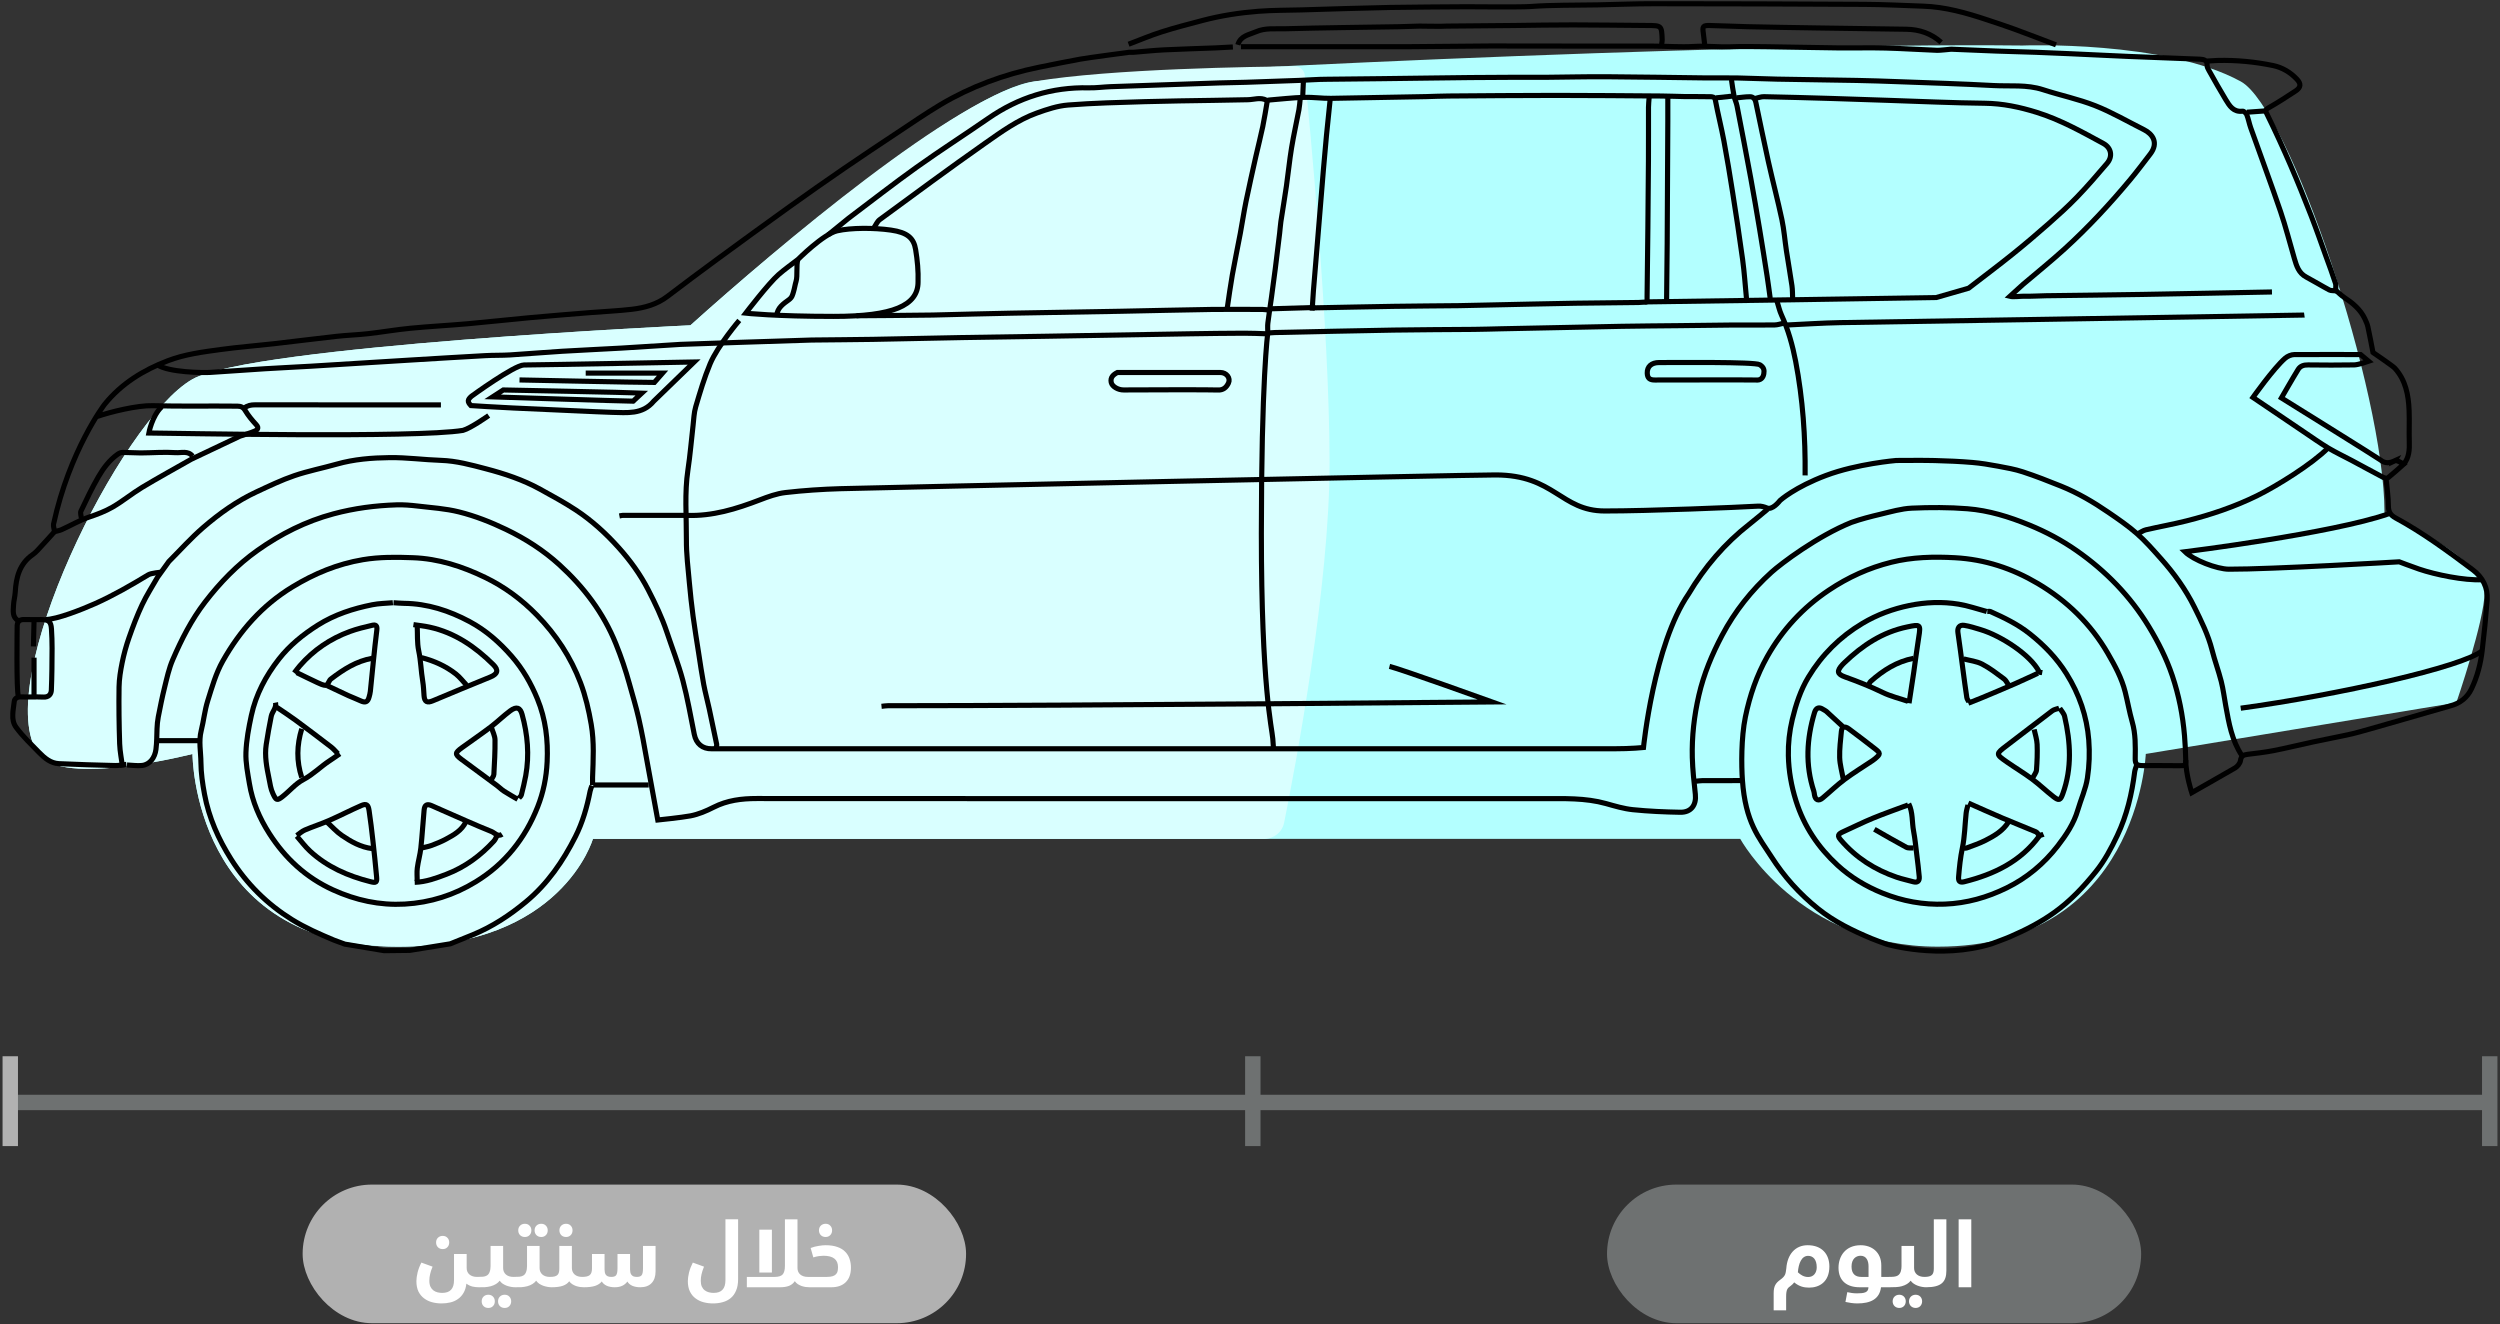
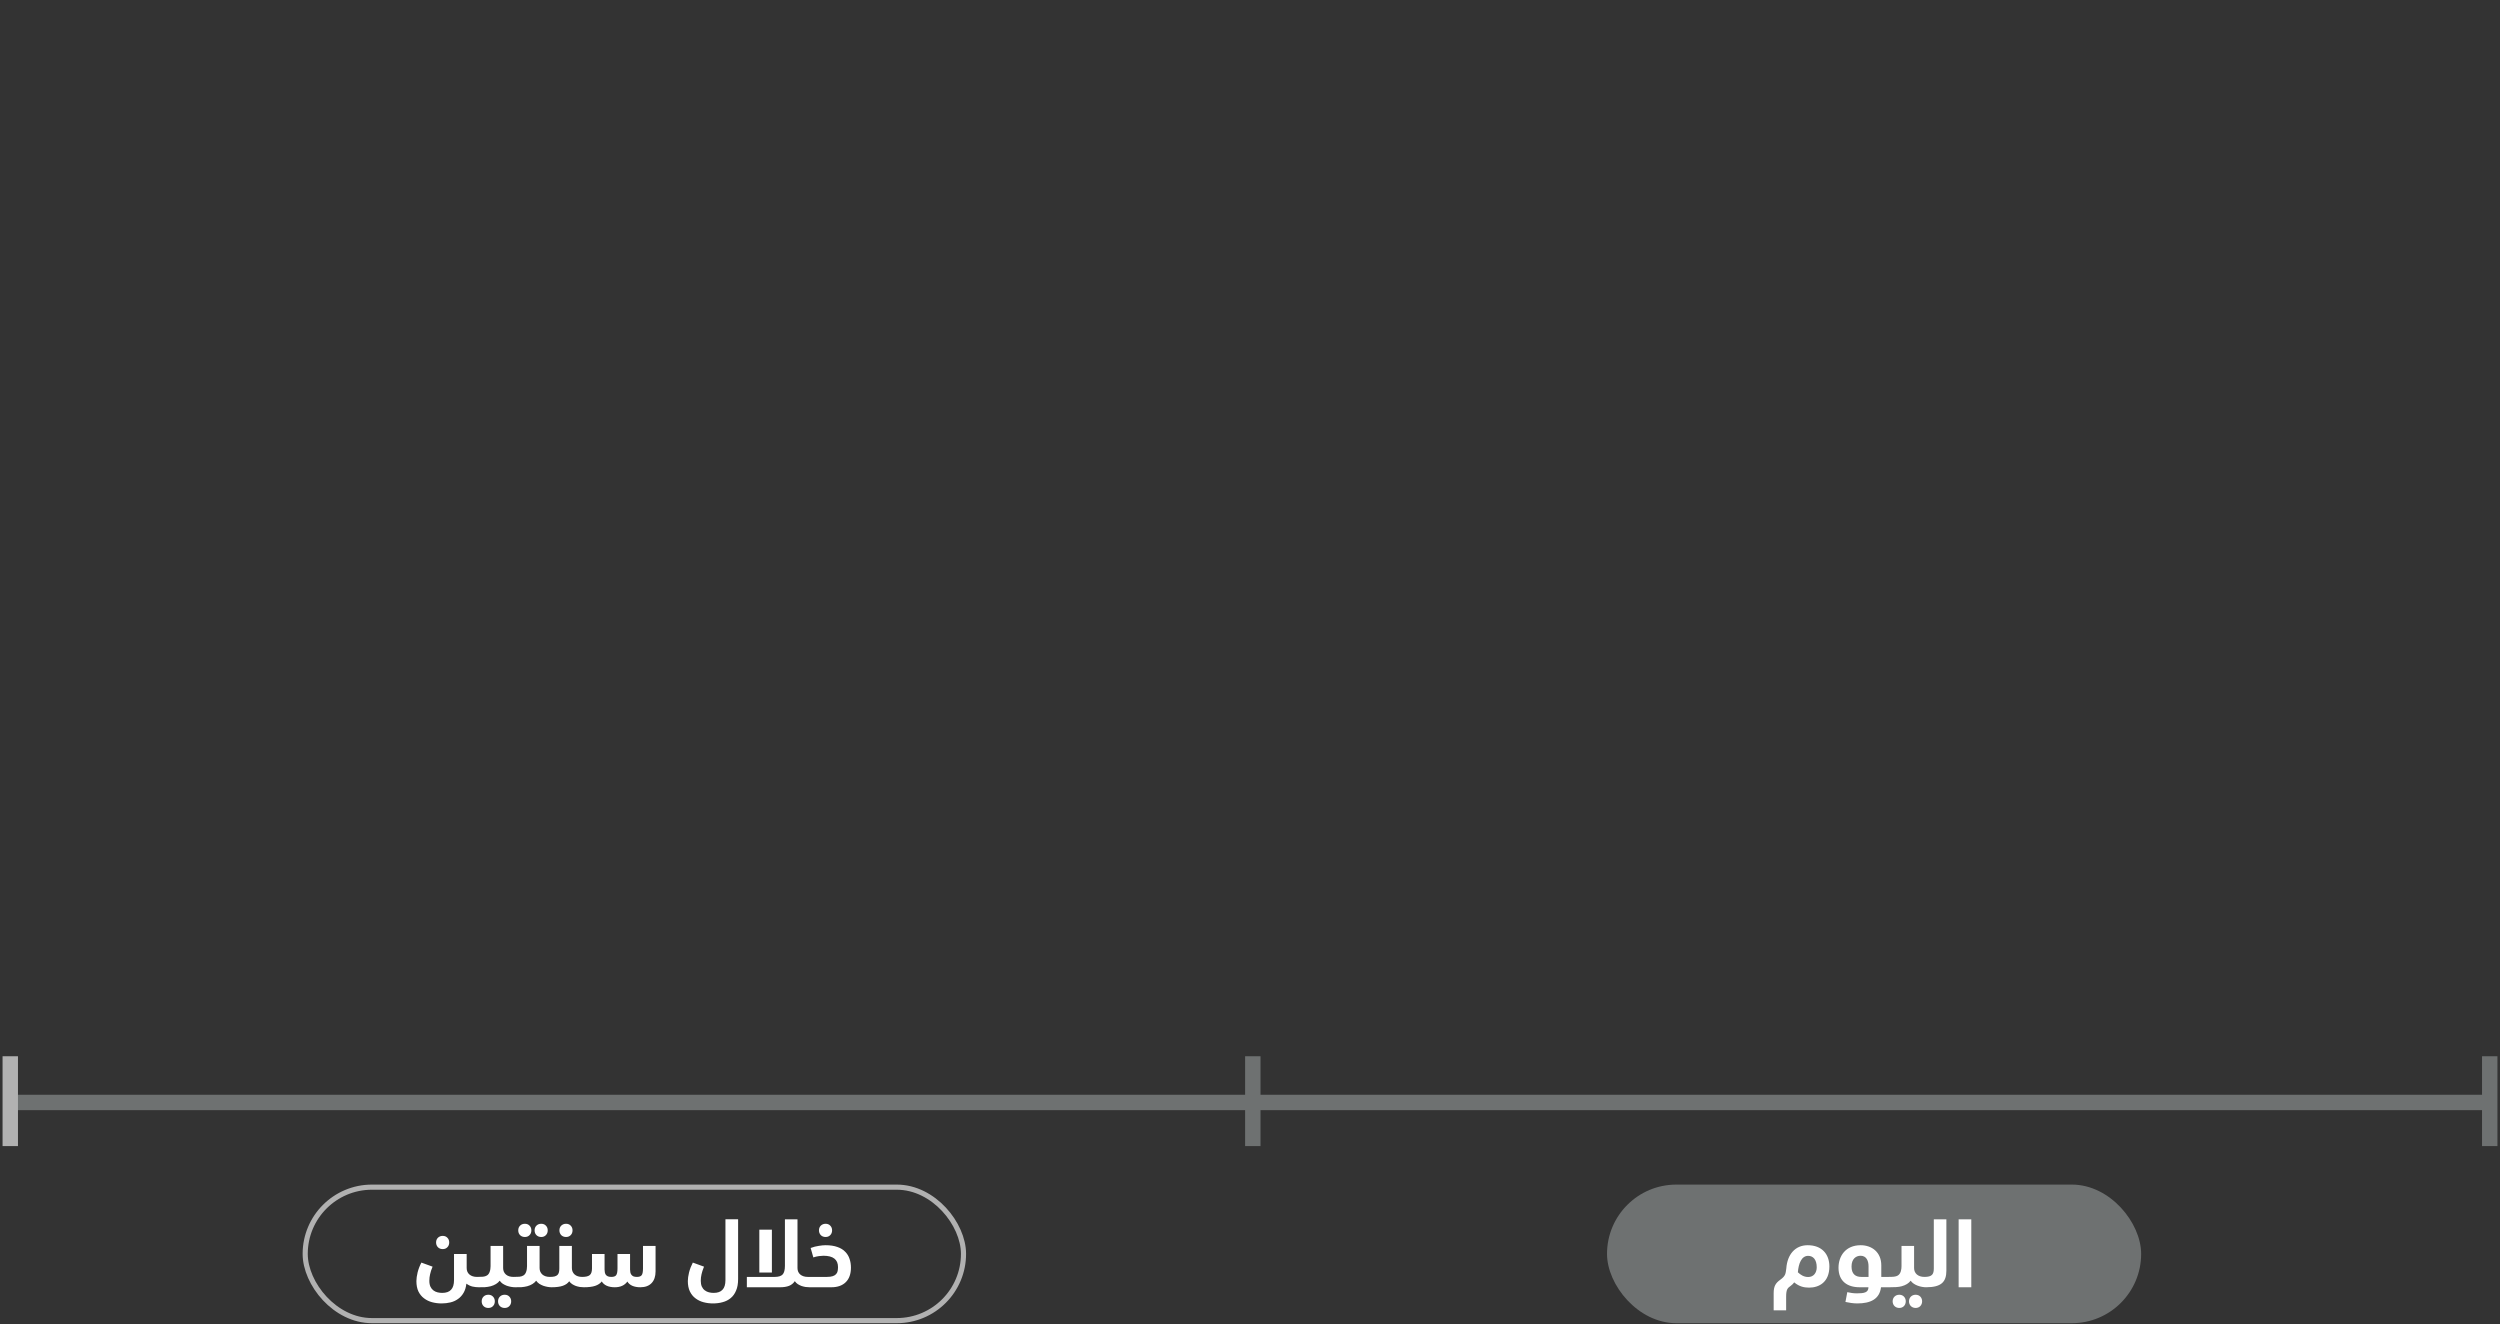
<svg xmlns="http://www.w3.org/2000/svg" width="487" height="258" viewBox="0 0 487 258" fill="none">
  <rect x="0" y="0" width="487" height="258" fill="#333333" stroke="none" />
  <g clip-path="url(#clip0_1451_182160)">
    <path d="M201.499 15.867C188.299 17.467 151.332 48.201 134.499 63.367C134.499 63.367 48.999 67.368 37.499 73.868C23.499 81.781 -2.001 133.412 7.499 146.868C12.12 153.412 37.499 146.868 37.499 146.868C37.499 146.868 37.499 184.412 77.499 184.412C109.499 184.412 115.499 163.412 115.499 163.412H338.999C338.999 163.412 350.499 184.412 377.499 184.412C416.499 184.412 417.999 146.868 417.999 146.868L478.499 136.867C478.499 136.867 483.999 120.867 483.999 115.367C483.999 109.867 471.499 103.367 464.499 99.867C464.499 76.367 445.999 21.065 436.499 15.867C421.743 7.794 393.999 8.867 393.999 8.867C335.166 8.201 214.699 14.267 201.499 15.867Z" fill="#B3FFFF" />
    <path d="M201.499 15.868C186.499 18.413 151.332 48.202 134.499 63.368C134.499 63.368 48.999 67.369 37.499 73.869C23.499 81.782 -2.001 133.413 7.499 146.869C12.12 153.413 37.499 146.869 37.499 146.869C37.499 146.869 37.499 184.413 77.499 184.413C109.499 184.413 115.499 163.413 115.499 163.413H246.263C248.15 163.413 249.777 162.103 250.149 160.253C252.299 149.575 259.038 114.155 259 90C258.959 63.695 255.071 23.544 254.18 14.684C254.077 13.664 253.236 12.916 252.211 12.925C244.802 12.984 216.217 13.372 201.499 15.868Z" fill="#D9FFFF" />
-     <path d="M31.497 79.242C29.606 81.027 28.998 84.348 28.998 84.348C34.021 84.387 81.077 85.355 90.19 83.837C91.707 83.419 95.194 80.949 95.194 80.949" stroke="black" stroke-miterlimit="10" />
    <path d="M97.805 162.518C96.944 163.087 96.376 162.236 95.758 161.988C92.558 160.704 89.417 159.28 86.256 157.899C85.527 157.578 84.802 157.242 84.068 156.931C83.178 156.547 82.716 156.79 82.619 157.782C82.386 160.252 82.249 162.727 81.982 165.193C81.841 166.501 81.457 167.78 81.291 169.088C81.184 169.924 81.272 170.785 81.272 171.636" stroke="black" stroke-miterlimit="10" />
    <path d="M337.656 18.703C336.523 18.825 335.385 18.946 334.252 19.068" stroke="black" stroke-miterlimit="10" />
-     <path d="M337.291 15.543C337.451 16.598 337.578 17.658 337.792 18.699C337.923 19.36 338.249 19.988 338.375 20.649C339.285 25.346 340.189 30.044 341.055 34.751C341.658 38.028 342.212 41.31 342.762 44.597C343.267 47.632 343.749 50.676 344.22 53.715C344.449 55.169 344.629 56.633 344.833 58.091" stroke="black" stroke-miterlimit="10" />
    <path d="M441.109 21.617C439.976 21.7 438.838 21.778 437.705 21.86" stroke="black" stroke-miterlimit="10" />
    <path d="M320.851 58.809C320.851 58.809 319.747 58.916 319.178 58.925C315.084 58.993 310.994 58.998 306.9 59.066C301.147 59.164 295.39 59.305 289.637 59.426C287.814 59.465 285.99 59.523 284.167 59.543C279.951 59.592 275.74 59.606 271.524 59.674C266.418 59.752 261.312 59.873 256.206 59.966C256.085 59.966 255.963 59.854 255.842 59.791" stroke="black" stroke-miterlimit="10" />
    <path d="M255.598 59.914C252.885 59.997 250.166 60.075 247.453 60.157" stroke="black" stroke-miterlimit="10" />
    <path d="M338.264 19.067C339.154 18.984 340.048 18.838 340.938 18.848C341.541 18.853 341.906 19.32 342.032 19.918C342.844 23.769 343.617 27.625 344.473 31.467C345.319 35.245 346.307 38.994 347.114 42.782C347.537 44.781 347.688 46.833 347.994 48.856C348.339 51.127 348.743 53.393 349.073 55.668C349.19 56.466 349.166 57.288 349.205 58.1" stroke="black" stroke-miterlimit="10" />
    <path d="M37.506 88.847C36.602 87.744 35.299 88.254 34.219 88.176C31.963 88.021 29.687 88.22 27.416 88.23C26.24 88.235 25.068 88.128 23.891 88.133C23.565 88.133 23.2 88.293 22.923 88.488C21.314 89.635 20.142 91.201 19.174 92.869C17.924 95.028 16.845 97.294 15.775 99.555C15.595 99.934 15.824 100.513 15.867 100.999" stroke="black" stroke-miterlimit="10" />
    <path d="M371.879 136.985C372.181 135.001 372.497 133.017 372.788 131.028C373.124 128.718 373.401 126.403 373.776 124.099C374.179 121.604 374.067 121.604 371.568 122.119C366.695 123.121 362.796 125.723 359.295 129.083C359.168 129.2 359.047 129.321 358.93 129.448C357.753 130.731 357.85 131.31 359.416 131.869C361.901 132.759 364.342 133.722 366.725 134.879C368.29 135.643 370.031 136.051 371.689 136.62" stroke="black" stroke-miterlimit="10" />
    <path d="M248.062 145.617C248.023 145.048 247.984 144.484 247.94 143.915C247.78 141.81 245.713 133.825 245.713 103.92C245.713 74.014 246.967 64.775 246.967 64.775C246.967 64.167 246.904 63.55 246.977 62.952C247.186 61.245 247.459 59.548 247.692 57.846C247.945 56.022 248.188 54.199 248.421 52.375C248.713 50.066 248.995 47.756 249.272 45.446C249.365 44.678 249.409 43.9 249.52 43.136C249.87 40.826 250.269 38.522 250.6 36.207C250.955 33.742 251.193 31.252 251.597 28.796C252.005 26.311 252.564 23.851 253.031 21.376C253.167 20.656 253.201 19.917 253.284 19.188" stroke="black" stroke-miterlimit="10" />
    <path d="M85.891 78.878C73.817 78.878 61.738 78.883 49.664 78.863C48.886 78.863 48.201 78.985 47.598 79.486" stroke="black" stroke-miterlimit="10" />
    <path d="M133.546 100.395C129.452 100.395 125.362 100.395 121.268 100.399C121.064 100.399 120.864 100.477 120.66 100.516" stroke="black" stroke-miterlimit="10" />
    <path d="M365.129 161.543C367.196 162.72 369.248 163.921 371.343 165.044C371.737 165.258 372.301 165.151 372.788 165.19" stroke="black" stroke-miterlimit="10" />
    <path d="M114.095 72.676C118.433 72.676 129.067 72.676 129.067 72.676L127.467 74.499C124.428 74.499 101.199 74.013 101.199 74.013" stroke="black" stroke-miterlimit="10" />
    <path d="M241.133 8.732C241.639 6.957 243.316 6.787 244.663 6.189C246.453 5.396 248.388 5.659 250.25 5.606C257.622 5.401 264.999 5.333 272.376 5.207C273.752 5.182 275.133 5.129 276.509 5.085C276.509 5.085 281.211 5.168 281.858 5.085C281.858 5.085 294.744 4.968 294.865 4.968C298.717 4.92 302.563 4.847 306.414 4.852C311.238 4.852 316.057 4.934 320.881 4.964C323.682 4.983 323.686 4.964 323.793 7.765C323.803 8.047 323.721 8.333 323.677 8.616" stroke="black" stroke-miterlimit="10" />
    <path d="M30.943 144.281H38.602" stroke="black" stroke-miterlimit="10" />
    <path d="M63.765 133.583C65.141 134.229 66.518 134.891 67.899 135.523C68.657 135.868 69.45 136.15 70.204 136.505C71.166 136.962 71.633 136.782 71.905 135.766C72.003 135.406 72.105 135.041 72.144 134.672C72.557 130.704 72.907 126.721 73.403 122.763C73.52 121.834 73.184 121.654 72.518 121.805C71.045 122.146 69.562 122.501 68.142 123.021C64.344 124.416 61.076 126.624 58.411 129.693C58.023 130.14 57.677 130.621 57.312 131.088" stroke="black" stroke-miterlimit="10" />
    <path d="M53.918 137.777C55.134 138.609 56.374 139.401 57.56 140.277C59.889 141.993 62.194 143.744 64.489 145.504C64.985 145.883 65.389 146.384 65.832 146.832" stroke="black" stroke-miterlimit="10" />
    <path d="M115.553 152.914H126.372" stroke="black" stroke-miterlimit="10" />
    <path d="M383.428 156.438C385.635 157.41 387.833 158.407 390.056 159.35C392.229 160.274 394.437 161.125 396.61 162.049C396.868 162.161 397.024 162.516 397.228 162.759" stroke="black" stroke-miterlimit="10" />
    <path d="M466.542 89.746C465.516 90.217 464.665 90.368 463.707 89.6C463.24 89.225 444.417 77.516 444.417 77.516C444.417 77.516 446.804 73.358 447.684 71.958C448.117 71.267 448.798 71.078 449.62 71.087C452.62 71.126 455.615 71.136 458.616 71.082C459.428 71.068 461.412 70.377 461.412 70.377L459.846 69.069C459.846 69.069 450.714 69.045 446.945 69.069C446.337 69.069 445.608 69.385 445.141 69.789C442.89 71.744 438.873 77.419 438.873 77.419C438.873 77.419 445.807 82.126 448.769 84.11C450.344 85.165 451.89 86.278 453.519 87.256C455.007 88.15 456.593 88.885 458.129 89.707C460.162 90.791 462.175 91.904 464.217 92.974C464.49 93.115 464.986 93.227 465.161 93.086C466.216 92.245 467.208 91.331 468.219 90.436C468.219 90.436 466.979 89.551 466.537 89.755L466.542 89.746Z" stroke="black" stroke-miterlimit="10" />
    <path d="M95.738 141.727C95.981 142.539 96.419 143.346 96.429 144.158C96.458 146.385 96.322 148.617 96.205 150.844C96.186 151.175 95.899 151.496 95.738 151.817" stroke="black" stroke-miterlimit="10" />
    <path d="M398.075 162.517C397.792 162.639 397.399 162.678 397.238 162.892C393.581 167.852 388.427 170.322 382.636 171.766C381.697 172 381.468 171.611 381.537 170.784C381.692 168.902 381.882 167.045 382.271 165.182C382.738 162.965 382.762 160.655 383.005 158.389C383.063 157.854 383.238 157.334 383.36 156.809" stroke="black" stroke-miterlimit="10" />
    <path d="M416.553 103.919C417.039 103.676 417.501 103.326 418.016 103.209C420.642 102.601 423.297 102.13 425.909 101.473C430.654 100.282 435.255 98.736 439.68 96.562C443.4 94.734 450.377 90.425 453.519 87.25" stroke="black" stroke-miterlimit="10" />
    <path d="M396.981 131.148C395.483 131.839 393.99 132.549 392.478 133.21C390.382 134.124 388.267 135.005 386.157 135.89C385.252 136.269 384.333 136.619 383.424 136.984" stroke="black" stroke-miterlimit="10" />
    <path d="M58.781 141.973C57.813 145.133 57.73 148.294 58.781 151.455" stroke="black" stroke-miterlimit="10" />
    <path d="M6.629 128.109V135.403" stroke="black" stroke-miterlimit="10" />
    <path d="M115.432 152.912C115.432 152.426 115.417 151.939 115.432 151.453C115.549 148.001 115.768 144.587 115.169 141.101C114.688 138.314 114.066 135.591 113.078 132.99C111.197 128.035 108.323 123.653 104.613 119.846C101.661 116.816 98.281 114.302 94.498 112.479C90.078 110.344 85.429 108.822 80.421 108.642C77.163 108.521 73.924 108.482 70.695 109.026C65.74 109.858 61.233 111.73 56.939 114.346C51.065 117.92 46.718 122.89 43.406 128.759C42.059 131.142 41.291 133.88 40.464 136.515C39.871 138.402 39.681 140.41 39.195 142.336C38.675 144.412 39.127 146.479 39.141 148.54C39.156 150.607 39.462 152.693 39.842 154.736C40.693 159.302 42.541 163.469 45.03 167.393C48.089 172.217 52.047 176.141 56.866 179.132C59.424 180.722 62.229 181.947 65.011 183.119C65.687 183.401 66.455 183.625 67.17 183.916L74.829 185.19C76.492 185.171 78.15 185.152 79.813 185.132L87.715 183.858C89.174 183.27 90.637 182.691 92.091 182.093C95.894 180.527 99.273 178.305 102.444 175.674C106.665 172.178 109.67 167.768 112.091 162.978C113.487 160.226 114.357 157.201 114.951 154.133C115.024 153.758 115.189 153.403 115.31 153.038" stroke="black" stroke-miterlimit="10" />
    <path d="M347.988 63.316C351.475 63.156 354.956 62.913 358.443 62.849C364.317 62.742 448.563 61.415 448.889 61.371" stroke="black" stroke-miterlimit="10" />
    <path d="M396.252 142.094C396.456 143.066 396.792 144.034 396.831 145.011C396.899 146.67 396.831 148.337 396.709 149.991C396.67 150.492 396.257 150.963 396.014 151.45" stroke="black" stroke-miterlimit="10" />
    <path d="M6.629 121.062C6.59 122.682 6.547 124.306 6.508 125.925" stroke="black" stroke-miterlimit="10" />
-     <path d="M391.267 160.086C390.202 161.841 388.495 162.824 386.759 163.713C385.597 164.307 384.343 164.72 383.117 165.182C382.903 165.265 382.636 165.192 382.393 165.192" stroke="black" stroke-miterlimit="10" />
+     <path d="M391.267 160.086C390.202 161.841 388.495 162.824 386.759 163.713C382.903 165.265 382.636 165.192 382.393 165.192" stroke="black" stroke-miterlimit="10" />
    <path d="M57.809 162.88C58.66 163.853 59.434 164.908 60.377 165.783C63.727 168.881 67.783 170.651 72.154 171.75C73.297 172.036 73.463 171.92 73.36 170.782C73.146 168.428 72.898 166.08 72.636 163.731C72.417 161.781 72.189 159.836 71.897 157.896C71.722 156.719 71.376 156.486 70.336 156.938C68.245 157.852 66.212 158.907 64.121 159.826C62.57 160.507 60.951 161.018 59.395 161.684C58.816 161.932 58.335 162.394 57.805 162.759" stroke="black" stroke-miterlimit="10" />
    <path d="M342.032 74.025C342.97 74.132 343.457 73.607 343.593 72.799C343.709 72.099 343.612 71.545 342.8 71.044C341.852 70.456 326.272 70.64 323.194 70.626C321.696 70.621 320.845 71.418 320.884 72.683C320.913 73.66 321.356 74.03 322.343 74.025C322.343 74.025 341.716 73.986 342.037 74.025H342.032Z" stroke="black" stroke-miterlimit="10" />
    <path d="M123.334 78.148L125.036 76.568C122.726 76.446 98.048 75.965 98.048 75.965L95.967 77.312C95.967 77.312 120.251 78.109 123.334 78.148Z" stroke="black" stroke-miterlimit="10" />
    <path d="M90.754 160.086C89.952 161.783 88.401 162.644 86.854 163.475C85.965 163.957 85.011 164.336 84.063 164.691C83.441 164.924 82.77 165.026 82.123 165.192" stroke="black" stroke-miterlimit="10" />
    <path d="M372.788 128.234C369.525 128.862 366.841 130.573 364.405 132.737C364.235 132.888 364.157 133.136 364.035 133.34" stroke="black" stroke-miterlimit="10" />
    <path d="M253.897 15.906C253.858 16.84 253.814 17.769 253.775 18.702" stroke="black" stroke-miterlimit="10" />
    <path d="M371.694 156.802C369.423 157.653 367.133 158.45 364.891 159.369C362.912 160.181 361.001 161.144 359.046 162.024C358.02 162.486 357.884 162.802 358.565 163.605C361.517 167.072 365.217 169.435 369.506 170.894C370.537 171.244 371.611 171.458 372.662 171.759C373.547 172.012 373.941 171.633 373.868 170.782C373.741 169.362 373.566 167.942 373.391 166.527C373.202 164.986 373.056 163.434 372.769 161.912C372.428 160.133 372.652 158.251 371.816 156.559" stroke="black" stroke-miterlimit="10" />
    <path d="M382.514 128.355C383.729 128.681 385.047 128.808 386.136 129.377C387.653 130.164 389.02 131.244 390.401 132.265C390.78 132.542 390.984 133.058 391.266 133.461" stroke="black" stroke-miterlimit="10" />
    <path d="M72.519 128.234C69.446 128.769 66.917 130.403 64.496 132.246C64.403 132.314 64.316 132.397 64.253 132.489C64.005 132.849 63.757 133.525 63.523 133.52C62.949 133.506 62.366 133.219 61.821 132.966C60.474 132.343 59.142 131.677 57.805 131.03" stroke="black" stroke-miterlimit="10" />
    <path d="M3.59 135.648C3.152 134.734 3.347 121.79 3.347 121.79C3.444 120.905 3.988 120.657 4.805 120.686C5.899 120.725 6.994 120.696 8.088 120.696C9.473 120.696 9.935 121.099 10.023 122.519C10.101 123.774 10.149 125.033 10.145 126.288C10.13 129.001 10.12 131.719 10.004 134.433C9.969 135.245 9.483 135.843 8.452 135.789C6.998 135.716 5.535 135.814 4.076 135.75C3.361 135.721 2.831 136.096 2.778 136.626C2.598 138.333 2.053 140.209 3.147 141.693C4.45 143.458 6.065 144.999 7.611 146.58C8.676 147.669 9.872 148.69 11.492 148.763C15.139 148.933 18.785 149.04 22.433 149.128C23.157 149.147 23.891 148.982 24.621 148.899" stroke="black" stroke-miterlimit="10" />
    <path d="M90.876 133.458C90.185 132.729 89.578 131.902 88.795 131.29C86.816 129.743 84.554 128.737 82.123 128.109" stroke="black" stroke-miterlimit="10" />
-     <path d="M339.236 152.06C336.722 152.06 334.213 152.055 331.699 152.065C331.251 152.065 330.809 152.142 330.361 152.181" stroke="black" stroke-miterlimit="10" />
    <path d="M63.766 160.203C64.699 161.054 65.545 162.027 66.581 162.732C68.38 163.962 70.287 165.041 72.518 165.309" stroke="black" stroke-miterlimit="10" />
    <path d="M400.506 8.731C397.831 7.72 395.167 6.684 392.478 5.702C390.708 5.055 388.918 4.467 387.129 3.874C383.054 2.517 378.94 1.34 374.607 1.199C370.8 1.073 366.987 0.869 363.18 0.849C349.526 0.771 335.866 0.732 322.212 0.723C318.526 0.723 314.835 0.878 311.149 0.951C306.773 1.039 302.382 0.951 298.025 1.277C296.206 1.413 285.902 1.311 285.62 1.316C280.675 1.365 275.734 1.36 270.789 1.452C265.032 1.564 259.279 1.763 253.527 1.929C250.731 2.006 247.925 1.982 245.138 2.196C241.448 2.483 237.786 3.052 234.197 4C231.557 4.7 228.902 5.376 226.3 6.208C224.117 6.903 221.997 7.803 219.848 8.615" stroke="black" stroke-miterlimit="10" />
    <path d="M31.4 111.457C31.4 111.457 29.435 111.637 28.891 111.968C25.501 114.015 22.098 115.994 18.455 117.613C16.092 118.664 11.05 120.686 8.842 120.686" stroke="black" stroke-miterlimit="10" />
    <path d="M151.294 61.494C151.411 59.963 152.636 59.146 153.658 58.407C154.314 57.935 154.392 57.439 154.567 56.87C154.776 56.194 154.868 55.484 155.073 54.808C155.408 53.704 155.063 51.648 155.428 50.553M155.428 50.553C155.428 50.553 160.402 45.574 163.086 44.961C165.771 44.349 170.259 44.353 173.541 44.82C176.823 45.287 178 46.41 178.365 48.618C178.71 50.694 178.91 52.834 178.837 54.93C178.837 59.54 173.935 61.635 162.435 61.635C150.935 61.635 145.27 61.003 145.27 61.003C145.27 61.003 149.685 55.222 151.669 53.486C152.865 52.44 154.168 51.526 155.428 50.553Z" stroke="black" stroke-miterlimit="10" />
    <path d="M401.236 137.961C401.562 138.486 402.053 138.977 402.185 139.546C403.347 144.589 403.643 149.631 401.839 154.611C401.363 155.929 401.105 156.036 400.03 155.209C398.61 154.11 397.312 152.846 395.873 151.776C394.268 150.584 392.547 149.554 390.908 148.411C388.744 146.899 388.768 146.869 390.898 145.25C393.869 142.999 396.806 140.703 399.787 138.462C400.152 138.189 400.667 138.121 401.115 137.961" stroke="black" stroke-miterlimit="10" />
    <path d="M99.997 79.478C104.655 79.672 117.459 80.29 119.205 80.324C122.112 80.377 125.152 80.81 127.35 78.15L135.222 70.516C135.222 70.516 106.236 71.07 102.064 71.099C100.182 71.114 91.852 77.182 91.852 77.182C91.05 77.887 91.025 78.247 91.73 79.006C91.73 79.006 97.4 79.375 99.997 79.482V79.478Z" stroke="black" stroke-miterlimit="10" />
    <path d="M359.053 141.604C357.958 140.593 356.869 139.572 355.765 138.57C355.595 138.414 355.357 138.332 355.162 138.2C354.36 137.656 353.762 137.841 353.465 138.813C351.934 143.904 351.647 149.01 353.334 154.131C353.412 154.364 353.417 154.617 353.461 154.86C353.64 155.871 354.248 156.119 355.036 155.463C356.471 154.267 357.817 152.954 359.31 151.84C361.066 150.532 362.943 149.389 364.766 148.169C364.936 148.057 365.097 147.936 365.253 147.804C366.351 146.866 366.371 146.744 365.253 145.864C363.57 144.546 361.863 143.253 360.147 141.974C359.354 141.381 358.785 141.57 358.702 142.455C358.542 144.152 358.318 145.864 358.367 147.561C358.406 148.947 358.814 150.318 359.057 151.694" stroke="black" stroke-miterlimit="10" />
    <path d="M144.009 62.422C144.009 62.422 139.827 67.314 138.33 70.873C137.192 73.582 136.36 76.431 135.524 79.252C135.179 80.414 135.154 81.673 135.008 82.889C134.673 85.763 134.444 88.656 134.012 91.515C133.326 96.047 133.734 100.594 133.71 105.136C133.691 107.932 134.041 110.733 134.289 113.524C134.483 115.717 134.726 117.905 135.018 120.088C135.339 122.486 135.733 124.873 136.103 127.261C136.419 129.289 136.706 131.321 137.085 133.339C137.386 134.934 137.819 136.5 138.159 138.085C138.66 140.39 139.142 142.705 139.613 145.014C139.652 145.199 139.54 145.418 139.502 145.622" stroke="black" stroke-miterlimit="10" />
    <path d="M425.783 148.049C425.783 150.835 426.95 154.414 426.95 154.414C426.95 154.414 433.52 150.689 435.382 149.6C435.864 149.318 436.364 148.691 436.442 148.166C436.573 147.237 437.055 147.042 437.828 146.945C439.535 146.736 441.247 146.541 442.934 146.211C445.501 145.705 448.04 145.078 450.597 144.528C453.146 143.984 455.713 143.512 458.251 142.933C460.294 142.467 476.224 137.789 477.347 137.497C479.239 137.001 480.634 135.878 481.446 134.181C482.57 131.851 483.216 129.342 483.523 126.775C483.917 123.502 484.242 120.215 484.495 116.928C484.685 114.462 483.591 112.415 481.694 111C476.846 107.382 471.984 103.774 466.639 100.881C465.716 100.38 465.258 99.733 465.258 98.571C465.258 96.83 464.976 95.085 464.816 93.344" stroke="black" stroke-miterlimit="10" />
    <path d="M347.503 62.953C346.895 63.075 346.287 63.294 345.68 63.303C342.723 63.342 339.762 63.303 336.805 63.323C333.523 63.347 330.241 63.401 326.958 63.439C323.272 63.483 319.582 63.498 315.896 63.566C308.077 63.712 300.253 63.887 292.433 64.047C290.649 64.086 288.869 64.149 287.084 64.164C281.896 64.213 276.712 64.213 271.524 64.3C263.782 64.427 256.046 64.616 248.305 64.781C247.818 64.791 247.332 64.859 246.846 64.898" stroke="black" stroke-miterlimit="10" />
    <path d="M24.742 149.019C25.715 149.058 26.702 149.218 27.655 149.116C29.23 148.946 30.174 147.56 30.378 145.989C30.553 144.642 30.538 143.31 30.587 141.973C30.616 141.2 30.684 140.422 30.83 139.663C31.205 137.752 31.579 135.841 32.051 133.949C32.508 132.111 32.907 130.22 33.656 128.494C35.357 124.55 37.298 120.723 39.938 117.29C42.885 113.463 46.216 110.011 50.164 107.214C54.687 104.01 59.554 101.545 64.971 100.096C69.027 99.011 73.106 98.476 77.264 98.345C78.64 98.301 80.026 98.423 81.397 98.583C84.077 98.899 86.805 99.07 89.406 99.721C92.562 100.509 95.596 101.705 98.567 103.13C102.38 104.958 105.876 107.21 108.969 110.02C113.719 114.343 117.542 119.376 119.973 125.415C121.004 127.973 121.884 130.56 122.608 133.21C123.221 135.437 123.902 137.65 124.412 139.901C125.025 142.595 125.526 145.318 125.998 148.046C126.285 149.695 128.132 159.736 128.132 159.736C128.132 159.736 132.82 159.255 134.512 158.929C136.063 158.628 137.585 157.981 139.005 157.256C141.67 155.9 144.456 155.554 147.408 155.554C198.427 155.588 249.442 155.579 300.461 155.579C304.618 155.579 308.786 155.399 312.866 156.541C314.587 157.023 316.328 157.548 318.093 157.728C321.156 158.039 324.249 158.175 327.327 158.229C329.428 158.263 330.478 156.823 330.254 154.733C329.997 152.345 329.72 149.957 329.661 147.56C329.559 143.48 330.016 139.454 330.935 135.457C331.888 131.314 333.503 127.463 335.477 123.738C337.947 119.079 341.186 115 345.086 111.469C346.87 109.85 354.023 104.428 360.646 101.768C362.504 101.107 364.429 100.621 366.35 100.164C368.358 99.687 370.386 99.079 372.428 98.987C376.027 98.826 379.654 98.822 383.243 99.103C387.42 99.434 391.398 100.674 395.307 102.274C398.575 103.611 401.643 105.25 404.493 107.239C410.182 111.202 414.977 116.113 418.585 122.055C420.418 125.075 422.018 128.226 423.161 131.625C424.444 135.442 425.208 139.323 425.543 143.31C425.675 144.886 425.748 146.471 425.782 148.051C425.806 149.116 425.582 149.184 424.454 149.16C422.106 149.111 419.752 149.155 417.403 149.14C416.188 149.136 415.92 148.829 415.94 147.687C415.979 145.318 416.022 142.96 415.356 140.631C414.812 138.715 414.476 136.741 413.99 134.805C413.314 132.092 411.986 129.661 410.596 127.263C407.26 121.516 402.64 117.037 396.965 113.672C392.001 110.73 386.637 108.96 380.812 108.644C376.63 108.42 372.487 108.513 368.417 109.529C364.045 110.618 360.004 112.456 356.25 114.97C351.222 118.335 347.215 122.673 344.269 127.895C342.217 131.538 340.86 135.476 340.004 139.644C339.163 143.753 339.224 149.14 339.421 151.941C340.004 160.244 342.664 163.153 345.061 166.894C347.541 170.77 350.546 174.125 354.155 177.018C357.315 179.547 360.85 181.273 364.522 182.81C365.48 183.208 366.467 183.544 367.439 183.909C367.439 183.909 377.768 187.011 387.984 183.845C389.2 183.379 390.435 182.956 391.626 182.44C394.622 181.147 397.491 179.673 400.175 177.752C403.316 175.506 405.888 172.754 408.271 169.792C409.988 167.658 411.262 165.246 412.443 162.766C414.32 158.817 415.293 154.655 415.833 150.356C415.886 149.943 416.066 149.544 416.188 149.14" stroke="black" stroke-miterlimit="10" />
    <path d="M346.166 58.699C346.448 59.589 346.647 60.523 347.032 61.364C348.354 64.248 349.195 67.287 349.789 70.37C351.194 77.712 351.709 85.142 351.637 92.612" stroke="black" stroke-miterlimit="10" />
    <path d="M237.728 72.562C238.929 72.562 239.76 73.652 239.303 74.624C238.9 75.48 238.277 76.025 237.241 75.971C235.987 75.903 223.748 75.927 218.885 75.962C217.81 75.971 216.648 75.315 216.468 74.503C216.249 73.52 216.872 72.966 217.669 72.562C217.669 72.562 233.434 72.562 237.728 72.562Z" stroke="black" stroke-miterlimit="10" />
    <path d="M483.522 126.773C479.802 129.9 455.46 135.366 436.49 137.958" stroke="black" stroke-miterlimit="10" />
    <path d="M483.511 112.928C480.044 113.113 474.428 111.946 471.252 110.866C469.993 110.439 467.367 109.442 467.367 109.442C467.367 109.442 442.286 110.915 434.179 110.881C431.85 110.871 427.265 109.092 425.631 107.487C425.631 107.487 454.326 103.918 465.301 100.086" stroke="black" stroke-miterlimit="10" />
    <path d="M53.675 136.867C53.885 137.913 53.019 138.627 52.834 139.542C52.474 141.355 52.139 143.179 51.862 145.012C51.516 147.283 51.959 149.486 52.411 151.708C52.615 152.705 52.727 153.682 53.175 154.621C53.782 155.905 53.933 156.036 55.003 155.204C56.389 154.13 57.546 152.676 59.063 151.883C60.999 150.872 62.467 149.321 64.252 148.163C64.913 147.735 65.55 147.273 66.197 146.831" stroke="black" stroke-miterlimit="10" />
    <path d="M10.519 103.68C9.751 104.531 8.993 105.391 8.205 106.228C7.616 106.855 7.067 107.55 6.372 108.037C3.799 109.826 3.138 112.457 2.968 115.35C2.919 116.206 2.671 117.052 2.632 117.903C2.584 119.012 2.345 120.223 3.59 120.942" stroke="black" stroke-miterlimit="10" />
    <path d="M246.724 65.019C245.265 64.98 243.806 64.897 242.347 64.907C238.822 64.922 235.296 64.965 231.771 65.024C222.371 65.179 212.967 65.35 203.567 65.505C198.257 65.593 192.952 65.656 187.642 65.753C181.768 65.86 175.889 66.006 170.015 66.108C166.042 66.176 162.074 66.186 158.101 66.239C156.399 66.259 132.572 67.085 132.572 67.085C128.721 67.329 124.875 67.586 121.023 67.81C117.177 68.034 113.321 68.194 109.475 68.428C106.11 68.632 102.75 68.928 99.385 69.138C97.765 69.24 96.141 69.186 94.522 69.279C89.737 69.541 84.957 69.838 80.177 70.125C77.541 70.28 74.911 70.446 72.275 70.611C68.385 70.854 64.495 71.107 60.605 71.335C57.609 71.515 54.604 71.642 51.609 71.832C48.039 72.055 44.475 72.328 40.911 72.546C39.535 72.634 32.887 72.546 30.699 71.088" stroke="black" stroke-miterlimit="10" />
    <path d="M397.832 131.027C397.628 130.989 397.297 131.008 397.244 130.896C395.605 127.59 389.726 123.806 385.797 122.644C384.752 122.333 383.706 121.983 382.631 121.818C381.674 121.672 381.265 122.314 381.406 123.252C381.771 125.679 382.067 128.115 382.393 130.546C382.631 132.331 382.865 134.115 383.137 135.895C383.181 136.192 383.409 136.464 383.551 136.746" stroke="black" stroke-miterlimit="10" />
    <path d="M81.271 121.914C81.354 123.533 81.233 125.201 81.563 126.767C81.986 128.746 82.015 130.759 82.351 132.738C82.507 133.657 82.531 134.601 82.604 135.534C82.701 136.735 83.202 136.983 84.311 136.517C88.026 134.951 91.755 133.414 95.495 131.892C96.929 131.309 97.187 130.55 96.088 129.466C92.577 125.994 88.614 123.251 83.698 122.172C82.657 121.943 81.592 121.836 80.537 121.676" stroke="black" stroke-miterlimit="10" />
    <path d="M436.733 147.198C434.759 144.256 434.185 140.857 433.572 137.472C433.285 135.892 433.091 134.287 432.697 132.736C432.177 130.689 431.433 128.695 430.912 126.648C430.163 123.687 428.816 120.978 427.474 118.275C425.753 114.803 423.497 111.676 420.919 108.792C419.431 107.124 417.953 105.422 416.28 103.954C414.544 102.427 412.619 101.109 410.708 99.801C407.8 97.803 404.756 96.018 401.474 94.695C399.023 93.708 396.562 92.741 394.053 91.919C392.482 91.403 390.829 91.112 389.195 90.81C387.547 90.504 385.884 90.227 384.211 90.086C381.785 89.886 379.353 89.774 376.917 89.716C374.408 89.653 371.894 89.701 369.38 89.701C369.38 89.701 361.775 90.338 355.701 92.619C349.628 94.9 346.768 97.482 346.768 97.482C346.564 97.725 345.261 99.388 344.211 98.955C343.681 98.736 343.073 98.561 342.518 98.595C338.424 98.838 321.191 99.539 312.613 99.539C304.035 99.539 302.824 92.517 291.339 92.517C285.26 92.517 169.529 95.021 163.694 95.196C160.124 95.303 156.545 95.541 153 95.95C151.303 96.144 149.631 96.762 148.016 97.38C143.426 99.145 138.782 100.584 133.783 100.399" stroke="black" stroke-miterlimit="10" />
    <path d="M259.123 19.312C258.88 21.661 258.622 24.01 258.399 26.363C258.18 28.629 257.98 30.9 257.791 33.171C257.416 37.63 257.061 42.084 256.692 46.544C256.41 49.947 256.118 53.351 255.846 56.755C255.744 58.01 255.68 59.269 255.598 60.524" stroke="black" stroke-miterlimit="10" />
    <path d="M96.832 162.758C96.628 163.123 96.487 163.546 96.214 163.842C93.618 166.672 90.598 168.909 86.985 170.295C84.982 171.063 82.969 171.812 80.785 171.875" stroke="black" stroke-miterlimit="10" />
    <path d="M468.219 90.424C469.303 89.189 469.381 87.599 469.328 86.048C469.26 84.025 469.376 81.993 469.294 79.97C469.177 76.955 468.632 74.052 466.503 71.713C466.118 71.29 462.257 68.664 462.257 68.664C461.932 67.001 461.63 65.338 461.27 63.685C461.154 63.14 460.91 62.615 460.672 62.104C459.811 60.271 458.319 59.046 456.675 57.956C456.101 57.577 455.615 57.076 455.09 56.629" stroke="black" stroke-miterlimit="10" />
    <path d="M246.847 19.797C246.565 21.416 246.322 23.045 245.986 24.66C245.587 26.575 245.091 28.467 244.663 30.378C244.002 33.335 243.331 36.286 242.723 39.252C242.305 41.309 241.999 43.386 241.614 45.447C241.104 48.166 240.53 50.874 240.049 53.597C239.669 55.737 239.387 57.891 239.066 60.04" stroke="black" stroke-miterlimit="10" />
    <path d="M171.717 137.593C172.12 137.554 172.529 137.476 172.932 137.476C210.215 137.471 290.672 136.742 290.672 136.742C290.672 136.742 272.982 130.381 270.672 129.812" stroke="black" stroke-miterlimit="10" />
    <path d="M340.208 58.09C339.965 55.576 339.8 53.057 339.46 50.553C338.871 46.211 338.205 41.873 337.524 37.545C336.994 34.176 336.445 30.811 335.817 27.456C335.321 24.81 334.655 22.194 334.159 19.544C334.023 18.829 333.556 18.853 333.158 18.839C331.538 18.79 329.914 18.839 328.295 18.814C326.753 18.795 325.217 18.712 323.675 18.703C316.785 18.654 309.899 18.586 303.009 18.586C296.08 18.586 289.15 18.654 282.221 18.703C280.762 18.712 279.303 18.78 277.845 18.819C277.845 18.819 260.991 19.14 259.245 19.16C257.504 19.179 255.758 18.912 254.017 18.965C251.747 19.038 249.476 19.301 247.21 19.485C247.049 19.5 246.845 19.597 246.728 19.534C245.522 18.883 244.292 19.408 243.076 19.427C240.849 19.461 238.617 19.505 236.39 19.549C231.931 19.631 227.472 19.666 223.018 19.802C218.034 19.952 213.04 20.069 208.07 20.458C206.013 20.619 203.961 21.304 201.997 22.009C198.247 23.361 195.019 25.71 191.799 27.971C184.914 32.804 178.15 37.813 171.367 42.788C170.88 43.147 170.623 43.818 170.258 44.343" stroke="black" stroke-miterlimit="10" />
    <path d="M76.53 117.414C75.193 117.536 73.832 117.54 72.524 117.803C68.789 118.552 65.205 119.704 61.928 121.766C59.035 123.59 56.409 125.729 54.327 128.389C51.784 131.637 49.844 135.284 48.964 139.364C48.448 141.742 47.996 144.173 47.909 146.595C47.836 148.608 48.259 150.655 48.59 152.668C49.168 156.184 50.564 159.403 52.475 162.389C55.558 167.208 59.608 170.947 64.86 173.345C69.314 175.377 73.958 176.389 78.845 176.116C83.82 175.839 88.449 174.366 92.704 171.754C98.383 168.268 102.303 163.332 104.739 157.166C105.852 154.351 106.436 151.448 106.582 148.414C106.786 144.183 106.29 140.05 104.69 136.155C103.46 133.155 101.86 130.339 99.672 127.835C97.289 125.112 94.639 122.778 91.473 121.085C87.505 118.96 83.29 117.584 78.719 117.531C78.028 117.521 77.343 117.453 76.652 117.414" stroke="black" stroke-miterlimit="10" />
    <path d="M100.844 155.707C99.954 155.182 99.045 154.676 98.174 154.117C97.693 153.806 97.289 153.378 96.827 153.038C94.522 151.331 92.203 149.639 89.903 147.927C88.566 146.93 88.585 146.663 90.025 145.622C91.882 144.28 93.778 142.982 95.607 141.596C96.91 140.604 98.082 139.437 99.4 138.464C100.64 137.55 101.34 137.837 101.705 139.174C102.789 143.098 103.134 147.066 102.415 151.088C102.186 152.352 101.875 153.606 101.559 154.856C101.5 155.085 101.248 155.265 101.087 155.469" stroke="black" stroke-miterlimit="10" />
    <path d="M324.891 19.066C324.891 20.608 324.895 22.145 324.891 23.686C324.852 31.588 324.818 39.49 324.769 47.392C324.745 51.121 324.691 54.846 324.652 58.576" stroke="black" stroke-miterlimit="10" />
    <path d="M378.138 8.244C376.198 6.513 373.898 5.735 371.33 5.696C365.617 5.604 359.903 5.536 354.189 5.448C349.57 5.375 344.95 5.303 340.331 5.2C337.938 5.147 335.551 5.02 333.158 4.972C331.699 4.943 331.612 5.093 331.816 6.543C331.913 7.228 331.981 7.919 332.064 8.609" stroke="black" stroke-miterlimit="10" />
    <path d="M18.743 81.188C21.582 80.206 26.771 78.946 29.732 79.029C35.247 79.185 40.756 79.053 46.265 79.121C46.917 79.131 47.369 79.301 47.758 79.953C48.361 80.96 49.13 81.883 49.932 82.754C50.52 83.391 50.092 83.77 49.66 83.96C48.726 84.373 47.724 84.636 46.752 84.962L37.27 89.459C34.07 91.283 30.831 93.048 27.68 94.949C25.711 96.136 23.921 97.629 21.933 98.781C20.498 99.613 18.903 100.206 17.328 100.736C15.451 101.368 13.773 102.384 11.983 103.182C11.565 103.367 11.098 103.435 10.651 103.556C10.569 103.07 10.359 102.564 10.428 102.102C13.564 87.728 20.27 78.898 20.381 78.762C23.639 74.721 27.914 72.105 32.669 70.281C35.971 69.012 39.501 68.56 42.993 68.083C46.421 67.616 49.883 67.354 53.321 66.96C57.416 66.498 61.505 65.968 65.599 65.516C67.617 65.292 69.655 65.234 71.673 65.005C74.435 64.694 77.177 64.212 79.944 63.945C83.664 63.585 87.404 63.395 91.124 63.065C95.218 62.7 99.308 62.238 103.402 61.864C107.287 61.509 111.182 61.202 115.072 60.886C117.747 60.672 120.431 60.561 123.091 60.249C125.576 59.958 127.968 59.301 130.03 57.73C133.21 55.309 136.41 52.916 139.634 50.553C144.36 47.086 149.096 43.638 153.857 40.22C157.358 37.711 160.884 35.241 164.433 32.804C167.852 30.456 171.309 28.165 174.762 25.87C177.543 24.027 180.295 22.126 183.159 20.414C189.121 16.86 195.564 14.501 202.357 13.106C205.027 12.556 207.701 12.026 210.381 11.53C211.966 11.238 219.985 10.183 219.985 10.183C220.267 10.183 220.553 10.203 220.836 10.183C222.819 10.028 224.803 9.809 226.792 9.712C230.113 9.546 233.44 9.464 236.761 9.332C237.894 9.289 239.032 9.216 240.165 9.152" stroke="black" stroke-miterlimit="10" />
    <path d="M241.74 9.098H274.199C274.524 9.098 289.638 8.952 290.367 8.957C300.861 8.986 311.359 8.972 321.853 8.981C324.566 8.981 327.294 9.215 329.993 9.05C332.356 8.904 334.695 9.2 337.049 9.118C339.397 9.03 341.751 9.074 344.1 9.103C348.802 9.166 353.499 9.278 358.201 9.332C361.241 9.366 364.28 9.273 367.319 9.356C370.684 9.443 374.044 9.682 377.409 9.803C377.808 9.818 380.083 9.584 380.083 9.584C383.001 9.706 385.919 9.837 388.836 9.944C391.428 10.041 394.025 10.119 396.617 10.187C397.832 10.217 408.204 10.678 410.232 10.79C413.189 10.951 416.15 11.048 419.106 11.165C422.267 11.291 425.428 11.403 428.589 11.534C429.342 11.568 429.994 11.734 429.945 12.745C429.931 13.061 430.125 13.416 430.295 13.713C431.375 15.624 432.44 17.549 433.583 19.422C434.317 20.623 435.071 21.882 436.855 21.659C437.103 21.629 437.555 22.052 437.677 22.359C437.998 23.18 438.144 24.066 438.44 24.897C440.371 30.334 442.384 35.741 444.246 41.197C445.272 44.212 446.05 47.309 446.945 50.368C447.363 51.788 447.782 53.188 449.25 53.966C450.772 54.773 452.241 55.683 453.763 56.49C454.098 56.665 454.565 56.592 454.969 56.631C454.969 56.145 455.09 55.619 454.949 55.177C454.395 53.46 453.763 51.763 453.145 50.066C452.177 47.392 451.249 44.698 450.218 42.048C448.929 38.746 447.611 35.454 446.201 32.201C444.772 28.889 443.269 25.602 441.679 22.368C441.329 21.659 441.149 21.44 441.946 20.987C443.736 19.976 445.467 18.853 447.183 17.72C448.229 17.029 448.282 16.324 447.431 15.425C446.162 14.078 444.592 13.144 442.812 12.774C439.252 12.035 435.639 11.69 431.997 11.777C431.307 11.797 430.621 11.855 429.931 11.894" stroke="black" stroke-miterlimit="10" />
    <path d="M247.089 60.398C246.724 60.36 246.359 60.282 245.995 60.282C242.63 60.272 239.269 60.233 235.904 60.282C229.987 60.369 224.074 60.525 218.156 60.637C211.105 60.768 204.054 60.87 197.003 61.006C191.897 61.108 186.791 61.24 181.686 61.371C179.376 61.429 166.85 61.507 166.85 61.507" stroke="black" stroke-miterlimit="10" />
    <path d="M23.892 149.508C23.688 147.967 23.362 146.435 23.308 144.889C23.187 141.203 23.138 137.512 23.192 133.826C23.216 132.241 23.478 130.646 23.794 129.09C24.13 127.446 24.573 125.812 25.127 124.232C25.89 122.054 26.707 119.88 27.689 117.794C28.56 115.946 29.683 114.215 30.7 112.43L32.888 109.391C35.115 107.164 37.225 104.791 39.603 102.739C42.778 100.001 46.202 97.56 50.033 95.785C52.436 94.672 54.838 93.51 57.337 92.659C60.026 91.74 62.847 91.195 65.584 90.417C68.969 89.454 72.45 89.182 75.922 89.143C79.244 89.104 82.565 89.571 85.891 89.678C88.901 89.775 91.77 90.563 94.634 91.317C98.286 92.275 101.884 93.461 105.215 95.299C107.549 96.588 109.908 97.862 112.135 99.325C115.271 101.387 118.038 103.906 120.547 106.712C122.779 109.201 124.724 111.886 126.256 114.862C127.642 117.546 128.945 120.259 129.903 123.128C130.948 126.269 132.169 129.367 133.02 132.562C133.939 136.014 134.537 139.559 135.247 143.065C135.612 144.874 136.837 145.905 138.656 145.861C139.424 145.842 140.197 145.861 140.966 145.861H314.442C317.724 145.861 320.15 145.618 320.15 145.618C320.15 145.618 322.159 125.569 328.927 115.722C332.049 110.466 335.969 105.866 340.817 102.087C342.018 101.149 343.17 100.147 344.347 99.175" stroke="black" stroke-miterlimit="10" />
    <path d="M321.244 19.065C321.205 19.673 321.132 20.28 321.127 20.888C321.117 24.375 321.142 27.857 321.117 31.343C321.049 40.178 320.976 49.009 320.85 57.845C320.84 58.627 320.85 58.807 320.85 58.807C320.85 58.807 376.965 58.005 377.165 57.966L383.486 56.143C386.321 53.955 389.19 51.805 391.986 49.563C394.383 47.638 396.727 45.644 399.037 43.607C400.948 41.919 402.849 40.208 404.619 38.37C406.652 36.264 408.563 34.042 410.459 31.815C411.597 30.477 411.286 28.795 409.735 27.949C405.524 25.663 401.327 23.31 396.727 21.88C393.455 20.864 390.133 20.154 386.647 20.115C380.364 20.047 374.087 19.75 367.804 19.546C364.196 19.43 360.593 19.293 356.985 19.186C352.526 19.055 348.071 18.924 343.612 18.836C343.048 18.826 342.479 19.06 341.91 19.181" stroke="black" stroke-miterlimit="10" />
    <path d="M161.326 45.744C161.973 45.258 164.633 43.021 165.28 42.53C169.695 39.209 174.052 35.795 178.55 32.586C183.13 29.313 187.881 26.279 192.506 23.07C198.404 18.98 204.896 16.943 212.083 17.108C213.498 17.142 214.918 16.938 216.338 16.884C223.389 16.631 230.439 16.388 237.49 16.155C239.231 16.097 240.977 16.087 242.718 16.029C246.16 15.917 249.608 15.795 253.051 15.664C254.874 15.596 256.698 15.44 258.521 15.44C260.466 15.44 277.612 15.221 278.701 15.202C283.885 15.11 289.074 15.09 294.262 15.061C296.654 15.046 299.042 15.071 301.434 15.056C305.242 15.027 309.054 14.925 312.862 14.949C319.344 14.988 325.831 15.105 332.312 15.178C334.34 15.202 336.363 15.148 338.391 15.187C340.983 15.236 343.579 15.367 346.171 15.416C351.36 15.513 356.543 15.571 361.732 15.669C364.406 15.722 367.081 15.81 369.755 15.912C375.955 16.145 382.16 16.325 388.355 16.666C391.559 16.841 394.808 16.437 397.968 17.468C401.343 18.567 404.859 19.291 408.151 20.59C411.423 21.883 414.497 23.687 417.657 25.268C419.277 26.075 420.575 27.782 418.868 30.004C417.584 31.677 416.32 33.364 414.973 34.983C411.005 39.749 406.789 44.29 402.204 48.468C399.568 50.865 396.792 53.106 394.073 55.411C393.621 55.795 391.52 57.726 391.52 57.726C392.128 57.886 393.704 57.687 394.316 57.702C395.732 57.741 397.151 57.629 398.571 57.609C404.81 57.522 411.054 57.463 417.293 57.356C425.72 57.215 434.152 57.035 442.579 56.875" stroke="black" stroke-miterlimit="10" />
    <path d="M387.012 119.117C385.188 118.63 383.389 117.993 381.537 117.692C378.342 117.172 375.093 117.303 371.947 117.95C368.748 118.606 365.66 119.734 362.82 121.426C358.434 124.038 354.899 127.553 352.278 131.901C350.756 134.424 349.842 137.225 349.141 140.133C348.577 142.487 348.324 144.826 348.373 147.199C348.436 150.184 348.942 153.073 349.851 155.976C351.417 160.984 354.203 165.098 357.977 168.565C360.515 170.895 363.457 172.66 366.691 173.968C370.615 175.553 374.651 176.287 378.857 176.122C383.093 175.957 387.095 174.833 390.892 172.966C394.841 171.026 398.152 168.254 400.832 164.802C402.475 162.681 403.988 160.425 404.761 157.775C405.369 155.694 406.307 153.681 406.628 151.561C407.002 149.134 407.085 146.61 406.891 144.16C406.526 139.535 405.038 135.222 402.563 131.269C400.661 128.225 398.216 125.701 395.405 123.469C393.061 121.602 390.421 120.332 387.727 119.126C387.557 119.049 387.328 119.117 387.124 119.117" stroke="black" stroke-miterlimit="10" />
  </g>
-   <rect x="59.453" y="231.258" width="128.238" height="26" rx="13" fill="#B1B1B1" />
  <path d="M90.908 247.014C90.908 247.542 91.088 247.962 91.448 248.274C91.82 248.586 92.312 248.742 92.924 248.742C93.104 248.742 93.236 248.82 93.32 248.976C93.404 249.132 93.446 249.384 93.446 249.732C93.446 250.152 93.434 250.428 93.41 250.56C93.386 250.692 93.332 250.758 93.248 250.758C92.84 250.758 92.426 250.71 92.006 250.614C91.598 250.506 91.214 250.32 90.854 250.056C90.77 250.776 90.584 251.376 90.296 251.856C90.008 252.348 89.648 252.744 89.216 253.044C88.784 253.356 88.292 253.578 87.74 253.71C87.2 253.842 86.624 253.908 86.012 253.908C85.376 253.908 84.764 253.83 84.176 253.674C83.588 253.518 83.066 253.266 82.61 252.918C82.154 252.582 81.788 252.138 81.512 251.586C81.248 251.034 81.116 250.356 81.116 249.552C81.116 249.084 81.194 248.52 81.35 247.86C81.518 247.2 81.764 246.564 82.088 245.952L84.266 246.744C84.146 247.044 84.044 247.314 83.96 247.554C83.888 247.794 83.828 248.022 83.78 248.238C83.732 248.442 83.696 248.646 83.672 248.85C83.648 249.054 83.636 249.264 83.636 249.48C83.636 249.948 83.708 250.338 83.852 250.65C83.996 250.95 84.188 251.19 84.428 251.37C84.668 251.55 84.938 251.676 85.238 251.748C85.538 251.82 85.838 251.856 86.138 251.856C86.918 251.856 87.494 251.652 87.866 251.244C88.25 250.848 88.442 250.218 88.442 249.354V244.278H90.908V247.014ZM84.95 242.028C84.95 241.656 85.07 241.35 85.31 241.11C85.562 240.87 85.874 240.75 86.246 240.75C86.618 240.75 86.918 240.87 87.146 241.11C87.386 241.35 87.506 241.656 87.506 242.028C87.506 242.412 87.386 242.724 87.146 242.964C86.918 243.204 86.618 243.324 86.246 243.324C85.862 243.324 85.55 243.204 85.31 242.964C85.07 242.712 84.95 242.4 84.95 242.028ZM97.344 249.48C96.96 249.984 96.378 250.344 95.598 250.56C95.214 250.656 94.842 250.716 94.482 250.74C94.134 250.752 93.72 250.758 93.24 250.758C92.94 250.758 92.712 250.68 92.556 250.524C92.388 250.356 92.304 250.116 92.304 249.804C92.304 249.456 92.358 249.192 92.466 249.012C92.574 248.832 92.724 248.742 92.916 248.742C93.408 248.742 93.792 248.73 94.068 248.706C94.356 248.682 94.614 248.604 94.842 248.472C94.986 248.388 95.106 248.274 95.202 248.13C95.298 247.986 95.37 247.83 95.418 247.662C95.478 247.494 95.514 247.32 95.526 247.14C95.55 246.96 95.562 246.792 95.562 246.636V242.712H98.01V247.014C98.01 247.53 98.19 247.95 98.55 248.274C98.91 248.586 99.402 248.742 100.026 248.742C100.206 248.742 100.338 248.82 100.422 248.976C100.506 249.132 100.548 249.384 100.548 249.732C100.548 250.152 100.536 250.428 100.512 250.56C100.488 250.692 100.434 250.758 100.35 250.758C100.122 250.758 99.864 250.734 99.576 250.686C99.3 250.638 99.018 250.566 98.73 250.47C98.454 250.362 98.19 250.23 97.938 250.074C97.698 249.906 97.5 249.708 97.344 249.48ZM93.834 253.494C93.834 253.122 93.954 252.816 94.194 252.576C94.434 252.336 94.746 252.216 95.13 252.216C95.502 252.216 95.802 252.336 96.03 252.576C96.27 252.816 96.39 253.122 96.39 253.494C96.39 253.878 96.27 254.19 96.03 254.43C95.802 254.67 95.502 254.79 95.13 254.79C94.746 254.79 94.434 254.67 94.194 254.43C93.954 254.19 93.834 253.878 93.834 253.494ZM97.02 253.494C97.02 253.122 97.14 252.816 97.38 252.576C97.62 252.336 97.932 252.216 98.316 252.216C98.688 252.216 98.988 252.336 99.216 252.576C99.456 252.816 99.576 253.122 99.576 253.494C99.576 253.878 99.456 254.19 99.216 254.43C98.988 254.67 98.688 254.79 98.316 254.79C97.932 254.79 97.62 254.67 97.38 254.43C97.14 254.19 97.02 253.878 97.02 253.494ZM104.446 249.48C104.062 249.984 103.48 250.344 102.7 250.56C102.316 250.656 101.944 250.716 101.584 250.74C101.236 250.752 100.822 250.758 100.342 250.758C100.042 250.758 99.814 250.68 99.658 250.524C99.49 250.356 99.406 250.116 99.406 249.804C99.406 249.456 99.46 249.192 99.568 249.012C99.676 248.832 99.826 248.742 100.018 248.742C100.51 248.742 100.894 248.73 101.17 248.706C101.458 248.682 101.716 248.604 101.944 248.472C102.088 248.388 102.208 248.274 102.304 248.13C102.4 247.986 102.472 247.83 102.52 247.662C102.58 247.494 102.616 247.32 102.628 247.14C102.652 246.96 102.664 246.792 102.664 246.636V242.712H105.112V247.014C105.112 247.53 105.292 247.95 105.652 248.274C106.012 248.586 106.504 248.742 107.128 248.742C107.308 248.742 107.44 248.82 107.524 248.976C107.608 249.132 107.65 249.384 107.65 249.732C107.65 250.152 107.638 250.428 107.614 250.56C107.59 250.692 107.536 250.758 107.452 250.758C107.224 250.758 106.966 250.734 106.678 250.686C106.402 250.638 106.12 250.566 105.832 250.47C105.556 250.362 105.292 250.23 105.04 250.074C104.8 249.906 104.602 249.708 104.446 249.48ZM100.954 239.67C100.954 239.298 101.074 238.992 101.314 238.752C101.554 238.512 101.866 238.392 102.25 238.392C102.622 238.392 102.922 238.512 103.15 238.752C103.39 238.992 103.51 239.298 103.51 239.67C103.51 240.054 103.39 240.366 103.15 240.606C102.922 240.846 102.622 240.966 102.25 240.966C101.866 240.966 101.554 240.846 101.314 240.606C101.074 240.366 100.954 240.054 100.954 239.67ZM104.14 239.67C104.14 239.298 104.26 238.992 104.5 238.752C104.74 238.512 105.052 238.392 105.436 238.392C105.808 238.392 106.108 238.512 106.336 238.752C106.576 238.992 106.696 239.298 106.696 239.67C106.696 240.054 106.576 240.366 106.336 240.606C106.108 240.846 105.808 240.966 105.436 240.966C105.052 240.966 104.74 240.846 104.5 240.606C104.26 240.366 104.14 240.054 104.14 239.67ZM107.119 248.742C107.491 248.742 107.797 248.712 108.037 248.652C108.289 248.58 108.481 248.478 108.613 248.346C108.745 248.202 108.835 248.028 108.883 247.824C108.931 247.62 108.955 247.374 108.955 247.086V242.712H111.403V247.014C111.403 247.53 111.583 247.95 111.943 248.274C112.303 248.586 112.795 248.742 113.419 248.742C113.599 248.742 113.731 248.82 113.815 248.976C113.899 249.132 113.941 249.384 113.941 249.732C113.941 250.152 113.929 250.428 113.905 250.56C113.881 250.692 113.827 250.758 113.743 250.758C113.515 250.758 113.257 250.74 112.969 250.704C112.693 250.656 112.429 250.59 112.177 250.506C111.925 250.41 111.685 250.29 111.457 250.146C111.229 249.99 111.037 249.804 110.881 249.588C110.605 249.984 110.191 250.278 109.639 250.47C109.087 250.662 108.355 250.758 107.443 250.758C107.155 250.758 106.927 250.68 106.759 250.524C106.591 250.368 106.507 250.128 106.507 249.804C106.507 249.456 106.561 249.192 106.669 249.012C106.777 248.832 106.927 248.742 107.119 248.742ZM108.973 239.67C108.973 239.298 109.093 238.992 109.333 238.752C109.585 238.512 109.897 238.392 110.269 238.392C110.641 238.392 110.941 238.512 111.169 238.752C111.409 238.992 111.529 239.298 111.529 239.67C111.529 240.054 111.409 240.366 111.169 240.606C110.941 240.846 110.641 240.966 110.269 240.966C109.885 240.966 109.573 240.846 109.333 240.606C109.093 240.354 108.973 240.042 108.973 239.67ZM119.766 250.758C119.166 250.758 118.644 250.662 118.2 250.47C117.756 250.266 117.432 249.984 117.228 249.624C116.928 250.008 116.496 250.296 115.932 250.488C115.38 250.668 114.648 250.758 113.736 250.758C113.436 250.758 113.208 250.68 113.052 250.524C112.884 250.356 112.8 250.116 112.8 249.804C112.8 249.456 112.854 249.192 112.962 249.012C113.07 248.832 113.22 248.742 113.412 248.742C114.096 248.742 114.582 248.628 114.87 248.4C115.17 248.16 115.32 247.722 115.32 247.086V244.278H117.768V247.302C117.768 247.494 117.786 247.68 117.822 247.86C117.858 248.028 117.918 248.178 118.002 248.31C118.098 248.442 118.236 248.55 118.416 248.634C118.596 248.706 118.824 248.742 119.1 248.742C119.544 248.742 119.85 248.634 120.018 248.418C120.198 248.19 120.288 247.746 120.288 247.086V244.278H122.736V247.302C122.736 247.494 122.754 247.68 122.79 247.86C122.826 248.028 122.892 248.178 122.988 248.31C123.084 248.442 123.216 248.55 123.384 248.634C123.564 248.706 123.792 248.742 124.068 248.742C124.512 248.742 124.818 248.634 124.986 248.418C125.166 248.202 125.256 247.758 125.256 247.086V242.712H127.704V247.662C127.704 248.646 127.446 249.408 126.93 249.948C126.414 250.488 125.682 250.758 124.734 250.758C124.134 250.758 123.612 250.662 123.168 250.47C122.724 250.266 122.406 249.99 122.214 249.642C121.674 250.386 120.858 250.758 119.766 250.758ZM143.783 249.174C143.783 250.062 143.651 250.806 143.387 251.406C143.135 252.018 142.787 252.504 142.343 252.864C141.899 253.236 141.383 253.5 140.795 253.656C140.219 253.824 139.583 253.908 138.887 253.908C138.251 253.908 137.639 253.83 137.051 253.674C136.463 253.518 135.941 253.266 135.485 252.918C135.029 252.582 134.663 252.132 134.387 251.568C134.123 251.004 133.991 250.332 133.991 249.552C133.991 249.084 134.069 248.526 134.225 247.878C134.393 247.218 134.639 246.576 134.963 245.952L137.141 246.744C137.021 247.056 136.919 247.332 136.835 247.572C136.763 247.8 136.703 248.022 136.655 248.238C136.607 248.442 136.571 248.646 136.547 248.85C136.523 249.054 136.511 249.264 136.511 249.48C136.511 249.924 136.577 250.302 136.709 250.614C136.853 250.926 137.045 251.172 137.285 251.352C137.537 251.544 137.813 251.676 138.113 251.748C138.413 251.82 138.713 251.856 139.013 251.856C139.793 251.856 140.369 251.652 140.741 251.244C141.125 250.848 141.317 250.218 141.317 249.354V237.51H143.783V249.174ZM154.829 249.57C154.553 249.99 154.175 250.296 153.695 250.488C153.227 250.668 152.645 250.758 151.949 250.758H145.487V248.742H150.905C151.637 248.742 152.153 248.586 152.453 248.274C152.753 247.95 152.903 247.386 152.903 246.582V237.528H155.351V247.014C155.351 247.542 155.531 247.962 155.891 248.274C156.263 248.586 156.755 248.742 157.367 248.742C157.547 248.742 157.679 248.82 157.763 248.976C157.847 249.132 157.889 249.384 157.889 249.732C157.889 250.152 157.877 250.428 157.853 250.56C157.829 250.692 157.775 250.758 157.691 250.758C157.463 250.758 157.205 250.74 156.917 250.704C156.641 250.656 156.377 250.59 156.125 250.506C155.885 250.41 155.645 250.29 155.405 250.146C155.177 249.99 154.985 249.798 154.829 249.57ZM147.917 239.544H150.365V247.896H147.917V239.544ZM157.699 250.758C157.435 250.758 157.213 250.686 157.033 250.542C156.853 250.398 156.763 250.152 156.763 249.804C156.763 249.552 156.805 249.312 156.889 249.084C156.973 248.856 157.135 248.742 157.375 248.742H161.083C161.551 248.742 161.929 248.694 162.217 248.598C162.505 248.502 162.721 248.37 162.865 248.202C163.021 248.034 163.123 247.836 163.171 247.608C163.219 247.368 163.243 247.104 163.243 246.816C163.243 246.096 163.009 245.55 162.541 245.178C162.073 244.806 161.359 244.62 160.399 244.62C160.159 244.62 159.859 244.644 159.499 244.692C159.151 244.74 158.797 244.824 158.437 244.944L157.915 243.108C158.455 242.904 158.983 242.766 159.499 242.694C160.015 242.61 160.459 242.568 160.831 242.568C161.719 242.568 162.481 242.682 163.117 242.91C163.753 243.126 164.263 243.438 164.647 243.846C165.043 244.242 165.325 244.704 165.493 245.232C165.673 245.748 165.763 246.312 165.763 246.924C165.763 248.16 165.427 249.108 164.755 249.768C164.083 250.428 163.153 250.758 161.965 250.758H157.699ZM159.535 239.67C159.535 239.298 159.655 238.992 159.895 238.752C160.147 238.512 160.459 238.392 160.831 238.392C161.203 238.392 161.503 238.512 161.731 238.752C161.971 238.992 162.091 239.298 162.091 239.67C162.091 240.054 161.971 240.366 161.731 240.606C161.503 240.846 161.203 240.966 160.831 240.966C160.447 240.966 160.135 240.846 159.895 240.606C159.655 240.354 159.535 240.042 159.535 239.67Z" fill="white" />
  <rect x="59.453" y="231.258" width="128.238" height="26" rx="13" stroke="#B1B1B1" />
  <rect x="313.047" y="230.758" width="104.048" height="27" rx="13.5" fill="#6E7171" />
  <path d="M347.976 247.05C348.174 244.386 349.686 242.568 352.134 242.568C354.888 242.568 356.364 244.296 356.364 246.708C356.364 249.768 354.348 250.83 352.422 250.83C351.432 250.83 350.514 250.632 349.506 249.804C349.344 250.038 349.146 250.254 348.822 250.488C348.246 250.902 347.94 251.136 347.94 252.576V255.258H345.51V251.91C345.51 250.56 345.888 249.948 346.788 249.3C347.904 248.508 347.832 248.04 347.976 247.05ZM352.224 244.638C350.928 244.638 350.352 246.15 350.226 247.842C350.748 248.328 351.36 248.76 352.242 248.76C353.286 248.76 353.898 247.95 353.898 246.87C353.898 245.34 353.178 244.638 352.224 244.638ZM361.723 251.946C363.145 251.946 363.973 251.784 363.973 250.758H362.245C359.851 250.758 358.141 249.57 358.141 246.96C358.141 244.692 359.509 242.568 362.461 242.568C364.603 242.568 366.475 243.9 366.475 246.492V248.742H367.771C368.113 248.742 368.293 249.048 368.293 249.768C368.293 250.578 368.221 250.758 368.095 250.758H366.421C366.133 253.08 364.369 253.908 361.795 253.908C361.075 253.908 360.193 253.782 359.491 253.62L359.851 251.712C360.409 251.838 361.021 251.946 361.723 251.946ZM360.679 246.726C360.679 248.166 361.435 248.742 362.587 248.742H363.991V246.672C363.991 245.574 363.559 244.62 362.443 244.62C361.561 244.62 360.679 245.214 360.679 246.726ZM372.197 249.48C371.819 249.984 371.243 250.344 370.451 250.56C369.803 250.74 369.047 250.758 368.093 250.758C367.571 250.758 367.157 250.506 367.157 249.804C367.157 249.3 367.283 248.742 367.769 248.742C368.741 248.742 369.281 248.724 369.695 248.472C370.289 248.112 370.415 247.266 370.415 246.636V242.712H372.863V247.014C372.863 248.022 373.601 248.742 374.879 248.742C375.239 248.742 375.401 249.03 375.401 249.732C375.401 250.56 375.365 250.758 375.203 250.758C374.285 250.758 372.827 250.398 372.197 249.48ZM368.687 253.494C368.687 252.756 369.227 252.216 369.983 252.216C370.721 252.216 371.243 252.756 371.243 253.494C371.243 254.25 370.721 254.79 369.983 254.79C369.227 254.79 368.687 254.25 368.687 253.494ZM371.873 253.494C371.873 252.756 372.413 252.216 373.169 252.216C373.907 252.216 374.429 252.756 374.429 253.494C374.429 254.25 373.907 254.79 373.169 254.79C372.413 254.79 371.873 254.25 371.873 253.494ZM374.87 248.742C376.382 248.742 376.706 248.22 376.706 247.086V237.528H379.154V247.518C379.154 249.696 378.2 250.758 375.194 250.758C374.672 250.758 374.258 250.506 374.258 249.804C374.258 249.3 374.384 248.742 374.87 248.742ZM381.542 237.528H384.008V250.758H381.542V237.528Z" fill="white" />
  <path d="M2 214.758H485" stroke="#6E7171" stroke-width="3" />
  <path d="M244.047 205.758V223.258" stroke="#6E7171" stroke-width="3" />
  <path d="M2 205.758V223.258" stroke="#B1B1B1" stroke-width="3" />
  <path d="M485 205.758V223.258" stroke="#6E7171" stroke-width="3" />
  <defs>
    <clipPath id="clip0_1451_182160">
-       <rect width="483" height="185.521" fill="white" transform="translate(2 0.238)" />
-     </clipPath>
+       </clipPath>
  </defs>
</svg>